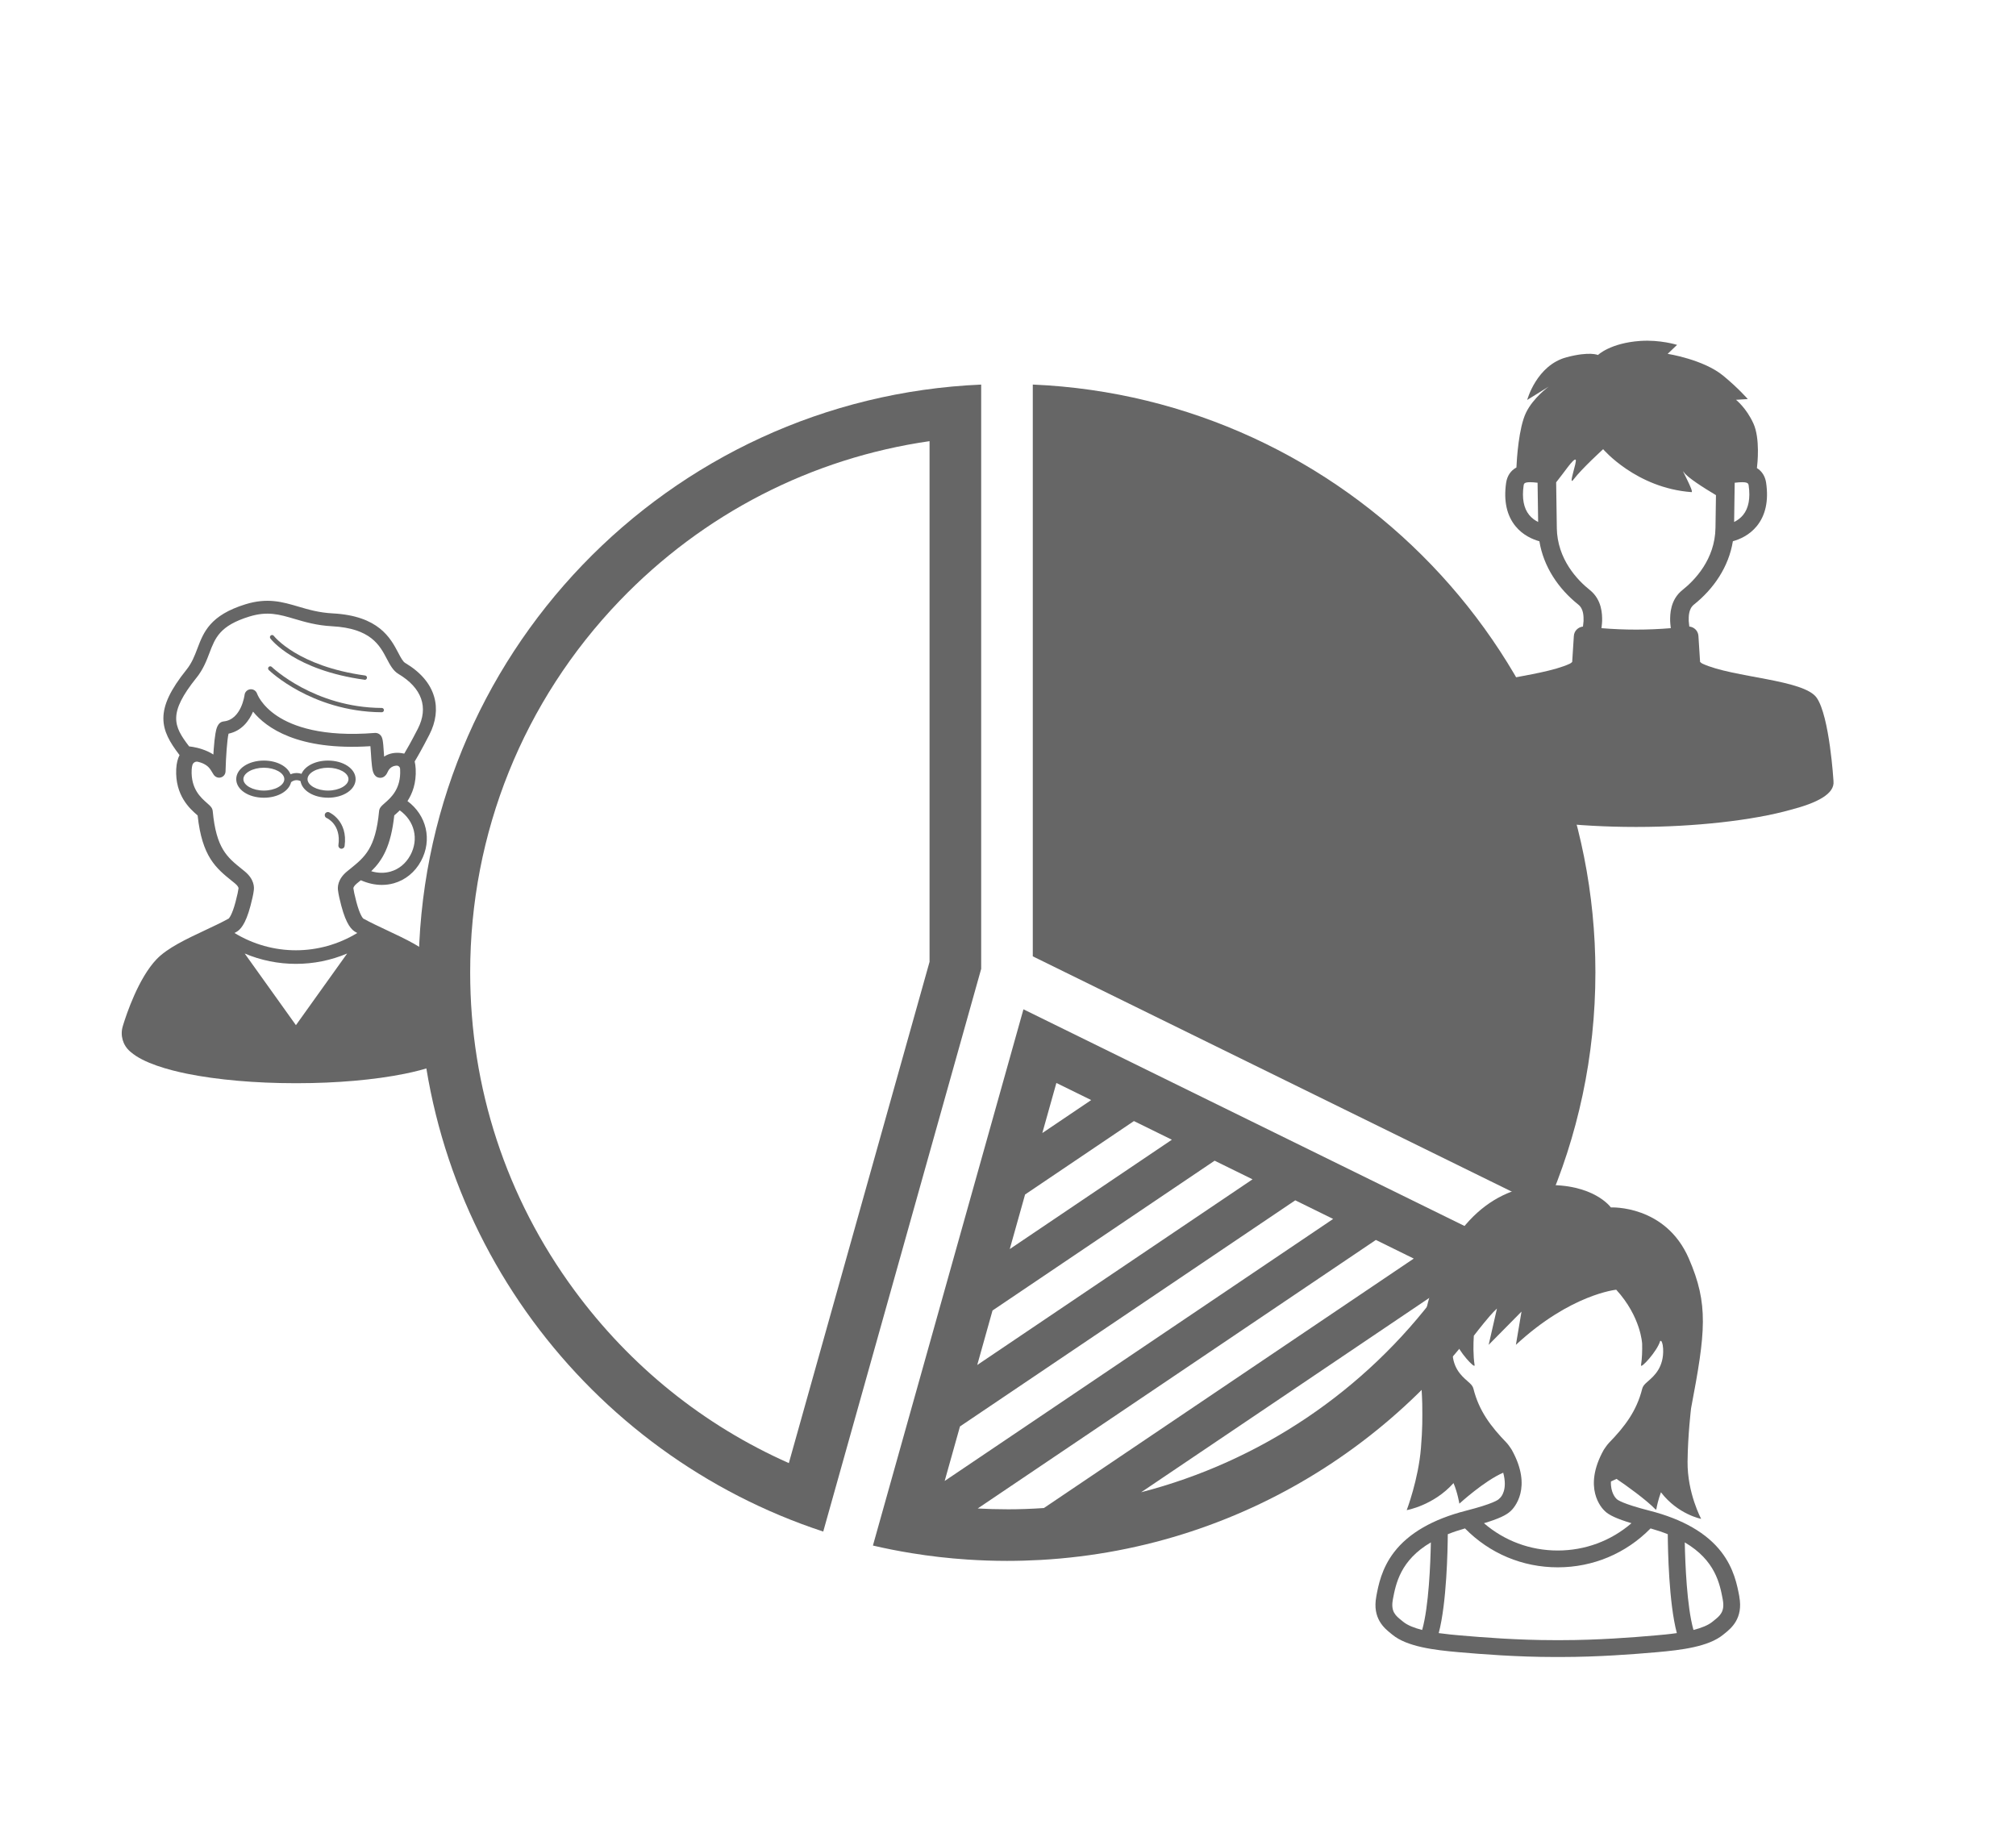
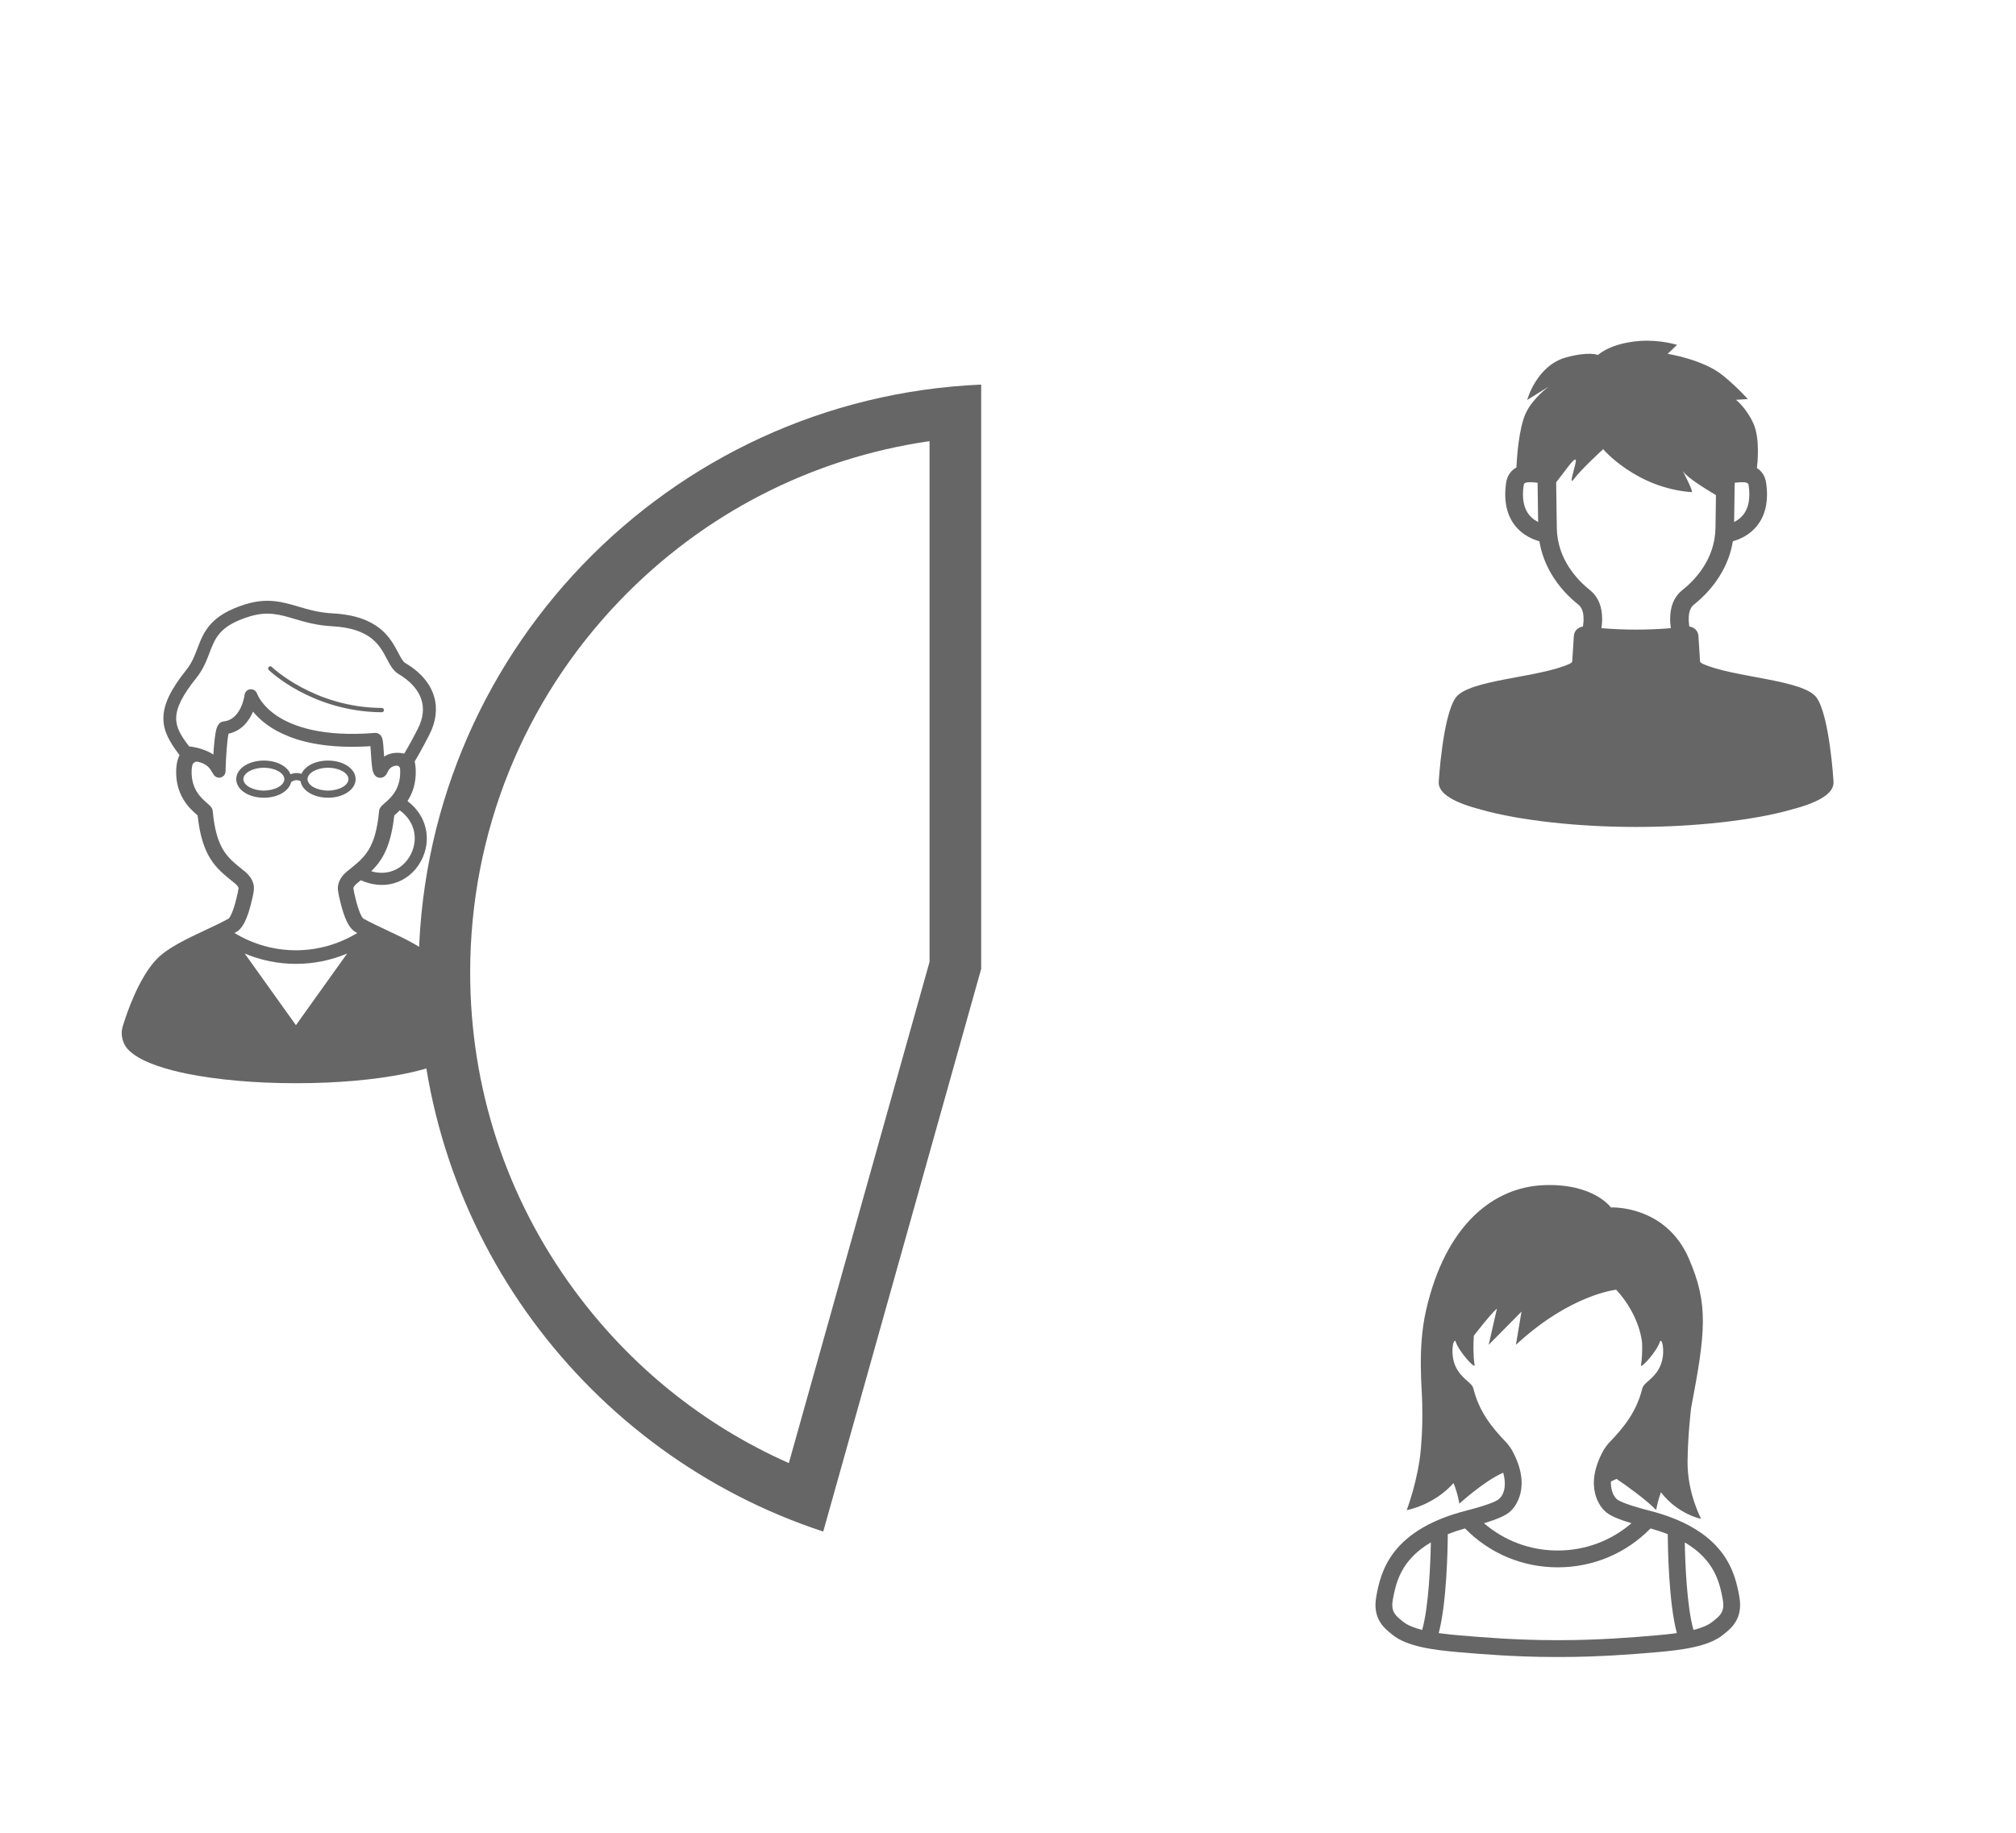
<svg xmlns="http://www.w3.org/2000/svg" id="contents" viewBox="0 0 755.5 686.76">
  <defs>
    <style>.cls-1{fill:#666;}</style>
  </defs>
-   <path class="cls-1" d="M387.04,358.38l192.36,94.49c11.88-27.08,18.48-57,18.48-88.47,0-118.55-93.55-215.23-210.84-220.29v214.27Z" />
  <path class="cls-1" d="M156.86,364.41c0,97.74,63.59,180.61,151.65,209.53l59.19-210.87V144.12c-117.3,5.06-210.84,101.75-210.84,220.29Zm191.5-4l-52.74,187.87c-31.87-14.13-59.39-36.25-80.38-64.77-25.54-34.69-39.04-75.88-39.04-119.11,0-52.2,19.9-101.67,56.04-139.3,31.32-32.61,71.97-53.42,116.11-59.78v195.09Z" />
-   <path class="cls-1" d="M383.54,378.22l-54.31,193.47-2.1,7.49c4.76,1.11,9.57,2.06,14.44,2.85,6.89,1.13,13.89,1.93,20.99,2.4,4.9,.32,9.83,.5,14.81,.5,4.25,0,8.48-.13,12.67-.36,78.07-4.42,145.28-49.46,180.83-114.32l-187.33-92.02Zm12.34,27.61l13.05,6.41-18.32,12.36,5.27-18.77Zm-11.73,41.8l40.79-27.52,14.22,6.99-60.75,40.98,5.74-20.44Zm-12.2,43.47l83.23-56.14,14.21,6.98-103.17,69.58,5.73-20.43Zm-12.2,43.45l125.65-84.74,14.2,6.98-145.58,98.19,5.73-20.42Zm17.62,31.04c-3.66,0-7.32-.1-10.97-.3l149.21-100.63,14.2,6.98-138.6,93.48c-4.59,.32-9.21,.48-13.85,.48Zm50.28-6.38l111.51-75.21c-27.59,37.29-67.07,63.73-111.51,75.21Z" />
  <path class="cls-1" d="M651.81,598.3v-.06c-.79-4.17-1.98-10.46-6.69-16.6-5.47-7.13-14.53-12.35-26.9-15.51-10.25-2.62-12.06-4.08-12.32-4.35-.09-.09-.1-.11-.19-.18-.27-.26-2.19-2.28-2.01-6.42,.44-.23,1.1-.54,2.09-.98,3.36,2.23,11.31,7.96,14.63,11.45l.28,.02c.23-1.39,.78-3.79,1.74-6.46,6.39,8.34,15.08,9.97,15.08,9.97,0,0-5.22-9.65-5.1-21.48,.1-9.96,1.31-19.94,1.31-19.94,5.47-28.75,6.62-38.98-.85-56.18-8.74-20.13-29.21-19.11-29.21-19.11,0,0-6.38-9.06-25.05-8.35-19,.72-36.93,14.92-44.22,46.98-3.25,14.3-1.47,29.26-1.41,34.98s.12,8.98-.49,16.56c-.95,11.79-5.33,23.27-5.33,23.27,0,0,10.07-1.75,17.54-10.14,1.55,3.69,2.19,7.71,2.19,7.71,0,0,9.32-8.54,16.43-11.6,1.73,6.37-.78,9.06-1.11,9.38-.24,.24-.46,.43-.55,.52-.26,.27-2.08,1.73-12.32,4.35-12.38,3.17-21.43,8.39-26.9,15.51-4.71,6.13-5.9,12.43-6.68,16.6v.06c-1.55,8.2,3.05,11.89,5.53,13.88,.18,.14,.35,.28,.52,.42,5.48,4.51,15.69,5.74,24.83,6.54,8.78,.77,22.05,1.8,35.75,1.8h2.77c13.69,0,26.96-1.03,35.74-1.8,9.14-.8,19.35-2.04,24.83-6.54,.17-.14,.34-.28,.52-.42,2.47-1.98,7.08-5.68,5.54-13.88Zm-85.67-32.05c1.18-1.11,8.34-8.67,.41-22.92-.14-.25-1.28-1.97-1.9-2.61-5.98-6.17-10.39-11.99-12.47-20.29-.11-.43-.3-.84-.56-1.19-.44-.6-1-1.09-1.71-1.71-2.21-1.93-5.92-5.17-5.57-12.14,.1-2.06,.61-2.81,.73-2.89,.04-.02,.16-.03,.36-.01,1.05,3.82,7.43,10.69,7.18,9.09-.57-3.76-.48-7.97-.29-11.02,0,0,3-3.93,5.97-7.38,.89-1.03,1.8-1.97,2.7-2.82l-3.11,13.61,12.31-12.46-2.1,12.46c20.46-18.99,37.6-20.66,37.6-20.66,9.29,10.19,9.71,20.23,9.71,20.27,.06,2.52-.02,5.38-.42,8.01-.24,1.6,6.13-5.28,7.18-9.09,.2-.02,.32,0,.36,0,.13,.09,.64,.84,.74,2.89,.35,6.97-3.36,10.21-5.57,12.14-.71,.62-1.26,1.1-1.71,1.71-.26,.36-.45,.76-.56,1.19-2.07,8.3-6.48,14.12-12.47,20.29-.71,.73-1.88,2.49-1.95,2.61-7.94,14.25-.78,21.82,.41,22.92,1.55,1.54,4.64,2.96,9.99,4.56-7.69,6.62-17.36,10.23-27.64,10.23s-19.96-3.61-27.64-10.23c5.35-1.6,8.44-3.02,9.99-4.56Zm-40.88,41.01c-2.22-1.78-4.13-3.31-3.29-7.79v-.06c1.11-5.85,2.77-14.68,14.25-21.41-.15,7.85-.77,24-3.26,32.81-2.89-.73-5.47-1.72-7.12-3.08-.19-.15-.38-.31-.58-.47Zm95.11,5.6c-8.67,.76-21.74,1.77-35.18,1.77h-2.79c-13.44,0-26.52-1.01-35.19-1.77-2.18-.19-5.06-.45-8.05-.87,3.01-11.35,3.36-31.43,3.4-37.06,1.95-.78,4.1-1.5,6.45-2.17,9.24,9.41,21.57,14.58,34.77,14.58s25.53-5.18,34.77-14.58c2.36,.67,4.5,1.39,6.45,2.17,.04,5.64,.38,25.72,3.4,37.06-2.98,.43-5.86,.68-8.05,.87Zm21.96-5.6c-.2,.16-.39,.32-.58,.47-1.66,1.36-4.24,2.35-7.12,3.08-2.49-8.81-3.1-24.96-3.26-32.81,11.47,6.73,13.14,15.56,14.24,21.41v.06c.85,4.48-1.06,6.02-3.28,7.79Z" />
  <path class="cls-1" d="M687.11,292.72s-1.47-24.29-6.29-31.22c-4.82-6.93-31.26-7.49-42.78-12.78-.33-.15-.64-.38-.93-.68-.21-3.24-.41-6.47-.62-9.71-.12-1.93-1.58-3.34-3.42-3.55-.15-1.26-.22-2.07-.22-2.07,0-1.52-.15-4.48,1.99-6.18,7.38-5.88,13-14.1,14.56-23.71,2.57-.71,6.19-2.27,8.94-5.64,3.3-4.04,4.49-9.48,3.53-16.19-.35-2.49-1.56-4.4-3.46-5.58,.2-1.57,1.24-11.07-1.31-16.7-2.64-5.83-6.53-8.89-6.53-8.89l4.42-.27s-3.52-4.07-9.22-8.76c-7.42-6.11-20.81-8.19-20.81-8.19l3.53-3.36s-6.36-2-13.79-1.48c-11.3,.79-15.86,5.28-15.86,5.28,0,0-3.04-1.46-11.72,.83-11.31,2.98-14.8,16.01-14.8,16.01l8.08-5.01s-5.82,4.18-8.52,9.77c-2.75,5.69-3.46,17.41-3.6,20.55-2.14,1.15-3.49,3.15-3.87,5.82-.95,6.71,.24,12.16,3.54,16.19,2.75,3.37,6.37,4.92,8.94,5.64,1.57,9.61,7.18,17.83,14.56,23.71,2.14,1.7,1.99,4.66,1.99,6.18,0,0-.06,.81-.22,2.07-1.84,.21-3.3,1.62-3.42,3.55-.21,3.24-.41,6.47-.62,9.71-.29,.29-.6,.53-.93,.68-11.52,5.29-37.96,5.85-42.78,12.78-4.82,6.93-6.29,31.22-6.29,31.22-.54,4.79,6.33,8.2,15.86,10.67,14.4,4.09,36.54,6.48,57.66,6.48h.88c21.12,0,43.26-2.39,57.66-6.48,9.54-2.47,16.41-5.88,15.86-10.67Zm-37.02-111.82c5-.58,5.11,.21,5.23,1.04,.68,4.77-.02,8.48-2.07,11.02-.99,1.23-2.21,2.07-3.38,2.65l.21-14.71Zm-77,12.11c-2.08-2.54-2.79-6.27-2.11-11.07,.09-.63,.18-1.24,2.41-1.24,.7,0,1.62,.06,2.82,.2l.21,14.71c-1.15-.57-2.35-1.4-3.34-2.61Zm10.33,4.79l-.25-17.05c3.03-3.74,6.45-9.02,7.3-8.49,.71,.44-3.03,10.39-.76,7.39,3.05-4.02,11.07-11.32,11.07-11.32,0,0,12.37,14.56,33.12,16.09,1.13,.08-4.6-10.1-2.84-7.43,1.26,1.91,7.25,5.72,12,8.56l-.18,12.25c-.17,11.84-7.83,19.68-12.38,23.3-4.65,3.7-4.62,9.27-4.61,11.36v.26c0,.31,.08,1.31,.24,2.68-8.64,.72-17.33,.72-25.97,0,.16-1.37,.24-2.37,.24-2.68v-.26c.01-2.1,.03-7.66-4.61-11.36-4.55-3.62-12.21-11.47-12.38-23.3Z" />
  <g>
    <path class="cls-1" d="M175.81,384.56l-.11-.37c-1.23-4.02-5.77-17.68-12.61-24.79-4.03-4.18-11.18-7.55-18.1-10.8-3.06-1.44-6.23-2.93-8.86-4.38-.15-.14-1.29-1.33-2.59-6.28-.72-2.73-1.02-4.32-1.07-4.84,0-.1-.02-.2-.04-.3,.02-.16,.19-.83,1.38-1.8,.33-.27,.66-.53,.98-.79,.15-.12,.29-.23,.44-.35,2.58,1.15,5.25,1.75,7.86,1.75,1.53,0,3.04-.2,4.5-.61,4.33-1.22,7.94-4.18,10.18-8.33,4.3-7.97,2.07-17.18-5.07-22.47,1.84-2.82,3.34-6.73,3.08-12.05-.05-1.06-.19-1.98-.38-2.8,.96-1.58,2.79-4.74,5.51-10.04,2.46-4.8,3.09-9.71,1.79-14.19-1.43-4.98-5.09-9.25-10.87-12.7-.86-.51-1.65-2.02-2.57-3.77-2.91-5.53-7.31-13.88-24.6-14.79-5.14-.27-9.07-1.43-12.87-2.55-5.95-1.75-11.56-3.4-19.78-.87-13.3,4.11-15.71,10.45-18.04,16.58-1.06,2.78-2.05,5.4-4.11,7.97-5.97,7.45-8.63,13.06-8.63,18.19,0,4.84,2.31,8.91,6.06,13.79-.65,1.24-1.13,2.92-1.25,5.18-.5,9.99,5.24,15,7.69,17.14,.1,.09,.22,.19,.33,.29,1.67,15.54,6.92,19.77,12.97,24.64,.32,.26,.65,.52,.98,.79,1.19,.97,1.36,1.64,1.38,1.8-.02,.1-.03,.2-.04,.3-.05,.57-.4,2.29-1.07,4.84-1.3,4.95-2.44,6.14-2.59,6.28-2.62,1.45-5.79,2.94-8.86,4.38-6.92,3.25-14.08,6.62-18.1,10.8-6.85,7.11-11.38,20.77-12.61,24.79l-.11,.38c-1.03,3.37,.01,7.05,2.66,9.37l.3,.26c4.75,4.17,14.17,6.75,21.23,8.18,11.25,2.27,25.54,3.53,40.24,3.53h.48s.48,0,.48,0c14.7,0,28.99-1.25,40.23-3.53,7.06-1.43,16.48-4,21.23-8.18l.3-.26c2.65-2.32,3.69-6,2.66-9.37Zm-22.05-64.05c-1.65,3.06-4.29,5.23-7.42,6.11-2.31,.65-4.76,.6-7.22-.14,4.11-3.97,7.37-9.26,8.63-20.92,.11-.1,.22-.19,.33-.29,.48-.42,1.08-.94,1.73-1.59,5.54,3.96,7.23,10.75,3.96,16.82Zm-80.14-66.5c2.53-3.16,3.77-6.41,4.86-9.28,2.18-5.74,3.9-10.27,14.95-13.68,6.82-2.11,11.3-.79,16.98,.89,3.88,1.14,8.28,2.44,13.99,2.74,14.54,.77,17.89,7.11,20.57,12.22,1.21,2.3,2.35,4.46,4.37,5.67,8.78,5.24,11.35,12.53,7.25,20.53-2.43,4.74-4.13,7.71-5.09,9.31-1.57-.35-3.82-.55-6.01,.31-.55,.21-1.06,.49-1.54,.81-.03-.47-.06-.92-.09-1.31-.31-4.74-.43-6.02-1.5-6.94-.47-.4-1.05-.62-1.65-.62-.07,0-.14,0-.21,0-19.84,1.61-30.83-2.54-36.55-6.3-6.05-3.98-7.59-8.37-7.6-8.39-.35-1.08-1.4-1.78-2.53-1.67-1.13,.11-2.04,.99-2.17,2.12-.01,.09-1.19,9.23-7.79,9.92-2.38,.25-2.85,2.98-3.13,4.61-.25,1.43-.46,3.39-.64,5.82-.05,.67-.09,1.34-.13,1.99-.59-.4-1.26-.78-2.05-1.14-2.91-1.32-5.54-1.76-7.03-1.91-5.91-7.67-7.94-12.38,2.73-25.71Zm37.28,130.16l-19.2-26.85c6.04,2.55,12.54,3.88,19.2,3.88s13.16-1.33,19.2-3.88l-19.2,26.85Zm-23.01-34.55c.22-.12,.44-.24,.65-.36,1.38-.77,3.44-2.62,5.34-9.86,.48-1.84,1.08-4.29,1.22-5.67,.19-1.16,.26-4.23-3.45-7.24-.34-.27-.67-.54-1-.81-5.58-4.49-9.61-7.74-10.93-21.7-.05-.5-.22-.99-.51-1.4-.41-.58-.97-1.06-1.67-1.68-2.27-1.99-6.07-5.31-5.71-12.48,.03-.68,.14-1.25,.27-1.72,.26-.92,1.19-1.46,2.11-1.22,.61,.16,1.27,.35,1.69,.54,2.18,.99,2.75,1.95,3.79,3.68,.1,.16,.2,.33,.3,.49,.51,.84,1.46,1.35,2.43,1.22,1.2-.16,2.08-1.16,2.1-2.34,.13-5.39,.59-11.79,1.12-14.13,4.99-1.04,7.72-4.87,9.19-8.26,4.86,5.98,16.7,14.7,43.98,12.95,.08,.91,.15,2.03,.21,2.89,.1,1.62,.21,3.3,.38,4.63,.18,1.46,.48,3.91,2.65,4.29,.12,.02,.27,.04,.45,.04,.77,0,1.97-.33,2.76-2.16,.76-1.75,2.07-2.32,3.32-2.4,.69-.05,1.3,.47,1.35,1.16,0,.11,.02,.23,.02,.34,.36,7.17-3.44,10.5-5.71,12.48-.71,.62-1.26,1.1-1.67,1.68-.29,.41-.46,.9-.51,1.4-1.32,13.95-5.35,17.2-10.93,21.7-.33,.27-.66,.53-1,.81-3.71,3.01-3.64,6.09-3.45,7.24,.14,1.39,.74,3.83,1.22,5.68,1.9,7.23,3.96,9.09,5.34,9.86,.21,.12,.44,.24,.65,.36-14.2,8.64-31.81,8.64-46.02,0Z" />
    <path class="cls-1" d="M112.06,258.95c6.65,3.59,17.44,7.88,31.01,7.96h0c.44,0,.8-.36,.81-.8,0-.45-.36-.81-.8-.81-25.31-.15-41.08-15.23-41.24-15.38-.32-.31-.83-.3-1.14,.01-.31,.32-.3,.83,.01,1.14,.16,.16,4.12,3.99,11.34,7.88Z" />
-     <path class="cls-1" d="M136.61,254.75s.07,0,.11,0c.4,0,.74-.29,.8-.7,.06-.44-.25-.85-.69-.91-25.29-3.49-34.11-14.7-34.22-14.85-.27-.36-.77-.43-1.13-.16-.36,.27-.43,.77-.16,1.13,.36,.48,9.23,11.88,35.29,15.47Z" />
-     <path class="cls-1" d="M126.82,316.73c-.09,.64,.36,1.23,1,1.32,.05,0,.11,.01,.16,.01,.57,0,1.08-.42,1.16-1.01,1.33-9.55-5.76-12.63-5.83-12.66-.59-.25-1.27,.03-1.52,.62-.25,.59,.02,1.28,.61,1.53,.23,.1,5.5,2.47,4.42,10.19Z" />
    <path class="cls-1" d="M122.92,298.94c5.8,0,10.35-3.06,10.35-6.96s-4.55-6.96-10.35-6.96c-4.77,0-8.69,2.07-9.93,4.97-1.34-.44-2.8-.39-4.11,.17-1.16-2.99-5.14-5.14-10-5.14-5.8,0-10.35,3.06-10.35,6.96s4.55,6.96,10.35,6.96c5.23,0,9.43-2.48,10.21-5.83,.04-.03,.08-.05,.12-.08,.99-.77,2.33-.87,3.42-.3,.55,3.53,4.87,6.2,10.29,6.2Zm-24.04-2.68c-4.16,0-7.67-1.96-7.67-4.28s3.51-4.28,7.67-4.28,7.67,1.96,7.67,4.28-3.51,4.28-7.67,4.28Zm24.04-8.56c4.16,0,7.67,1.96,7.67,4.28s-3.51,4.28-7.67,4.28-7.67-1.96-7.67-4.28,3.51-4.28,7.67-4.28Z" />
  </g>
</svg>